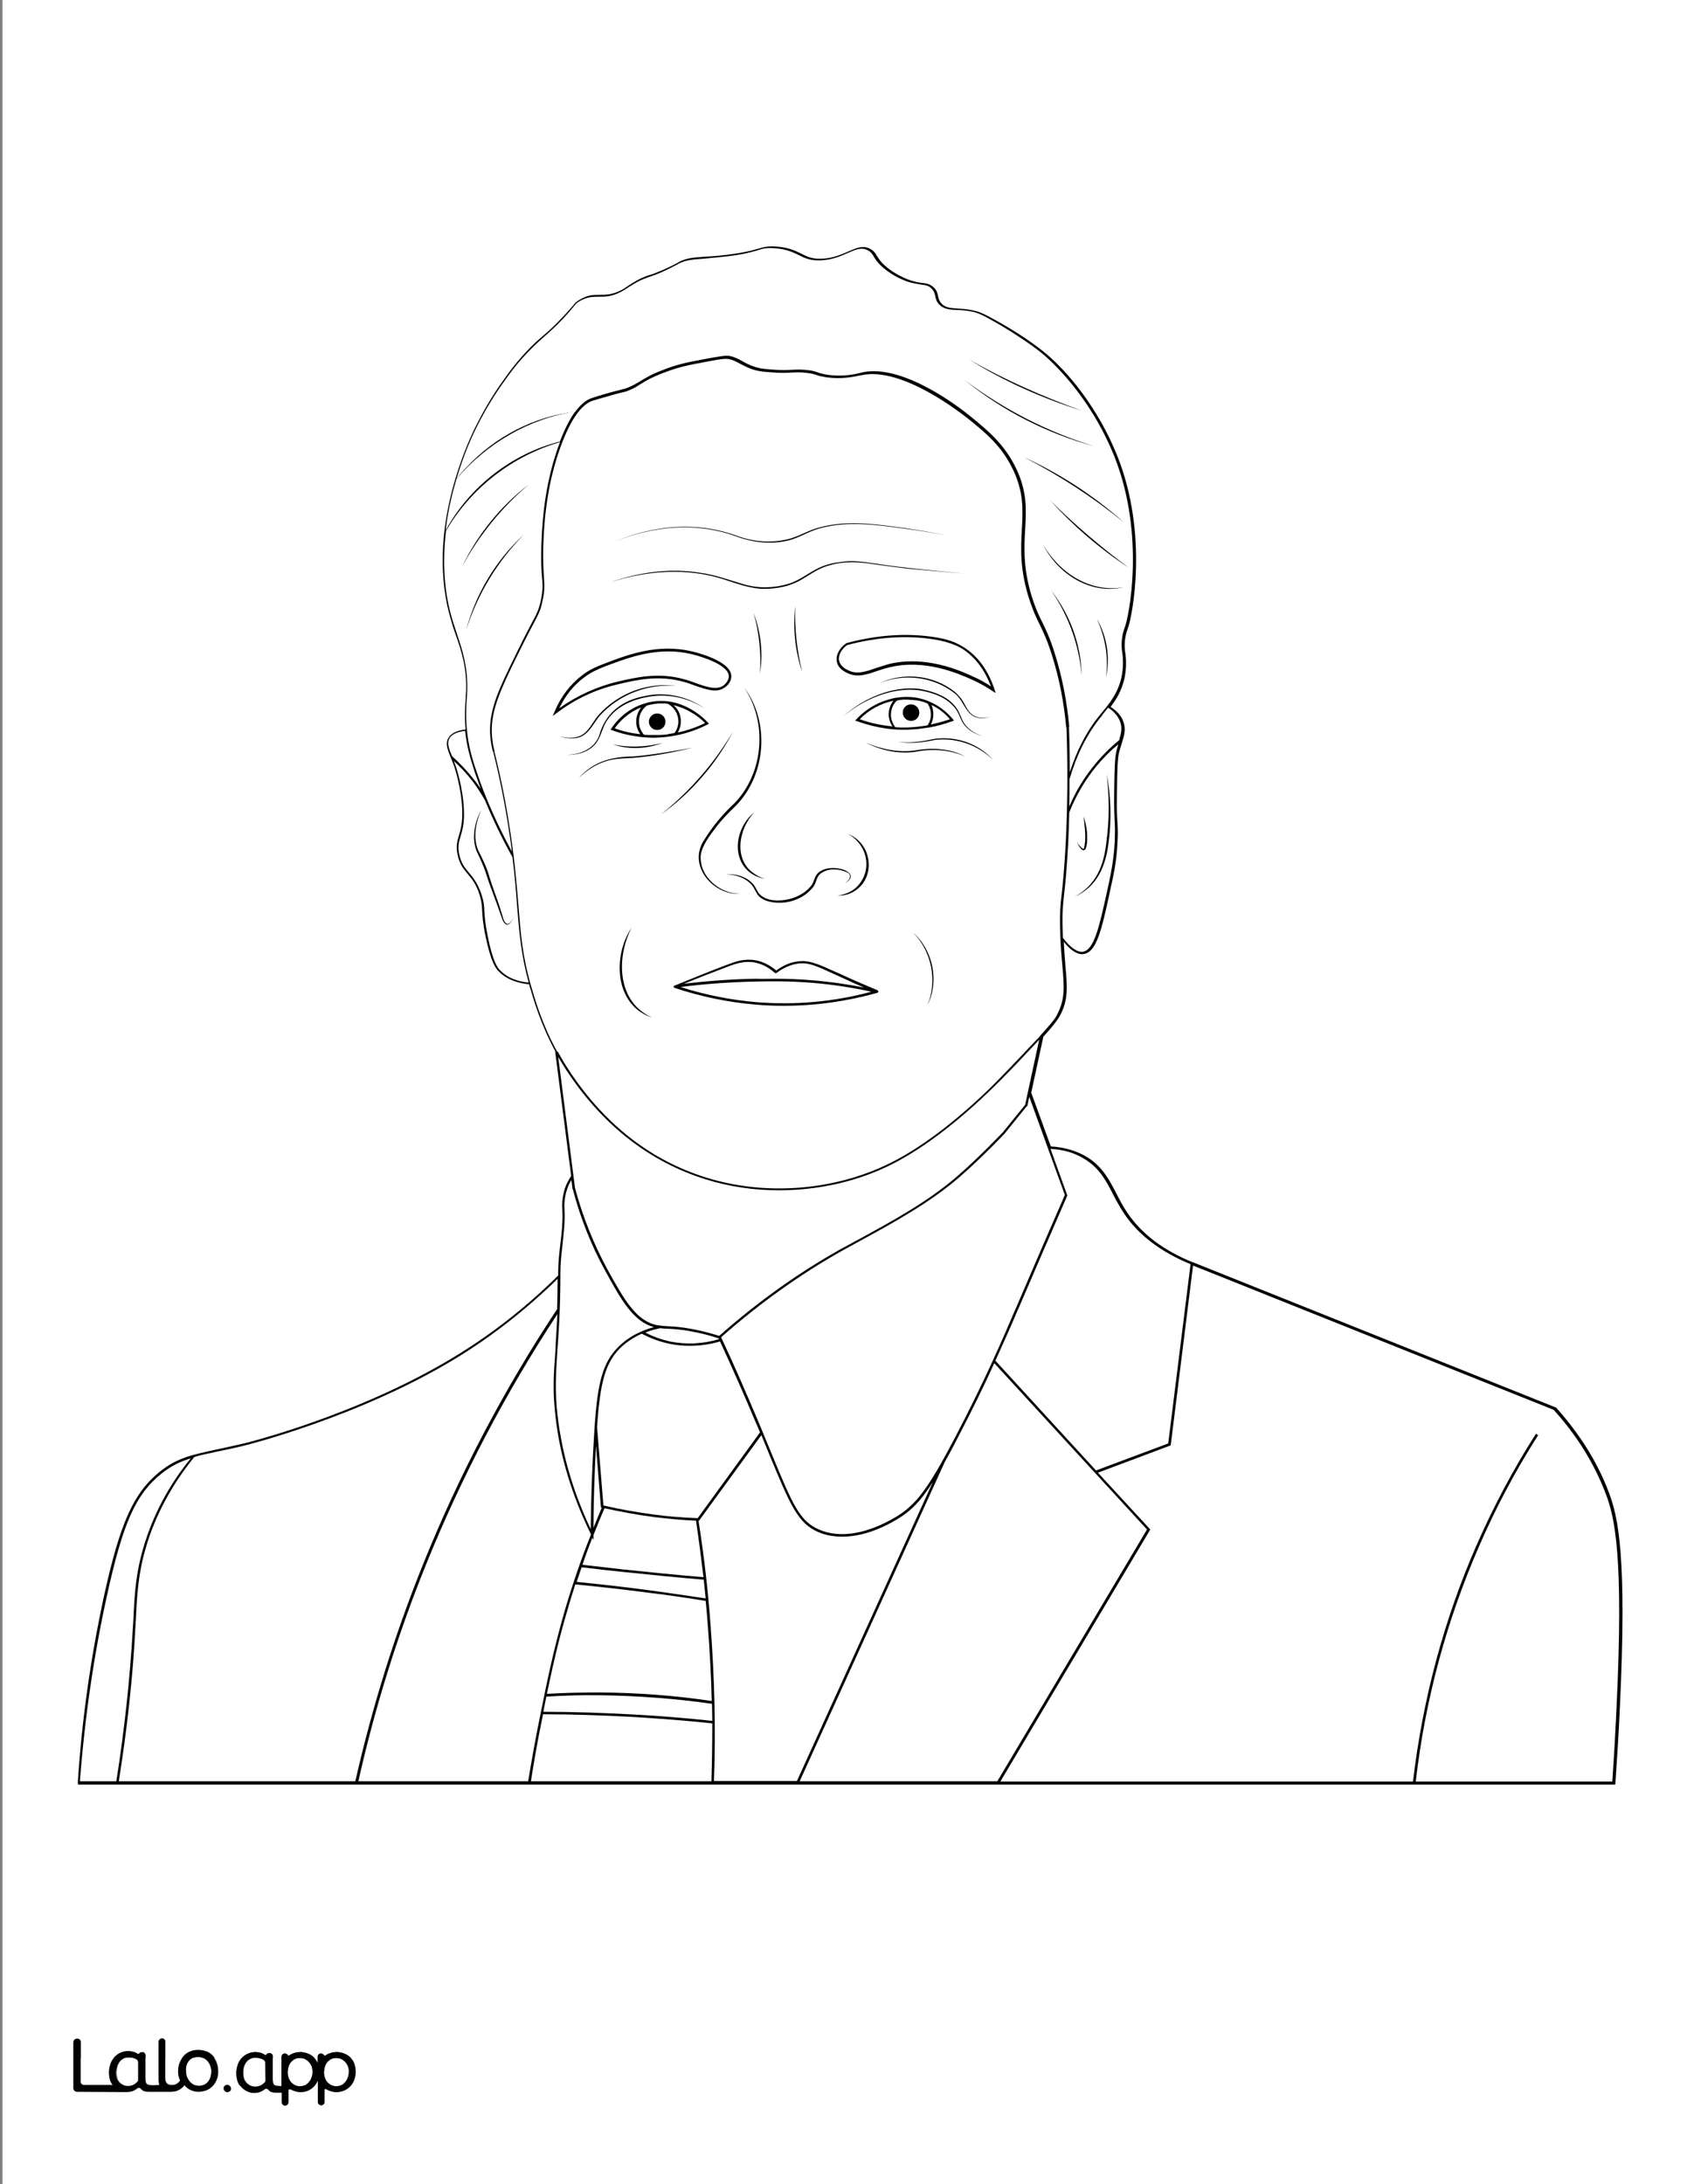
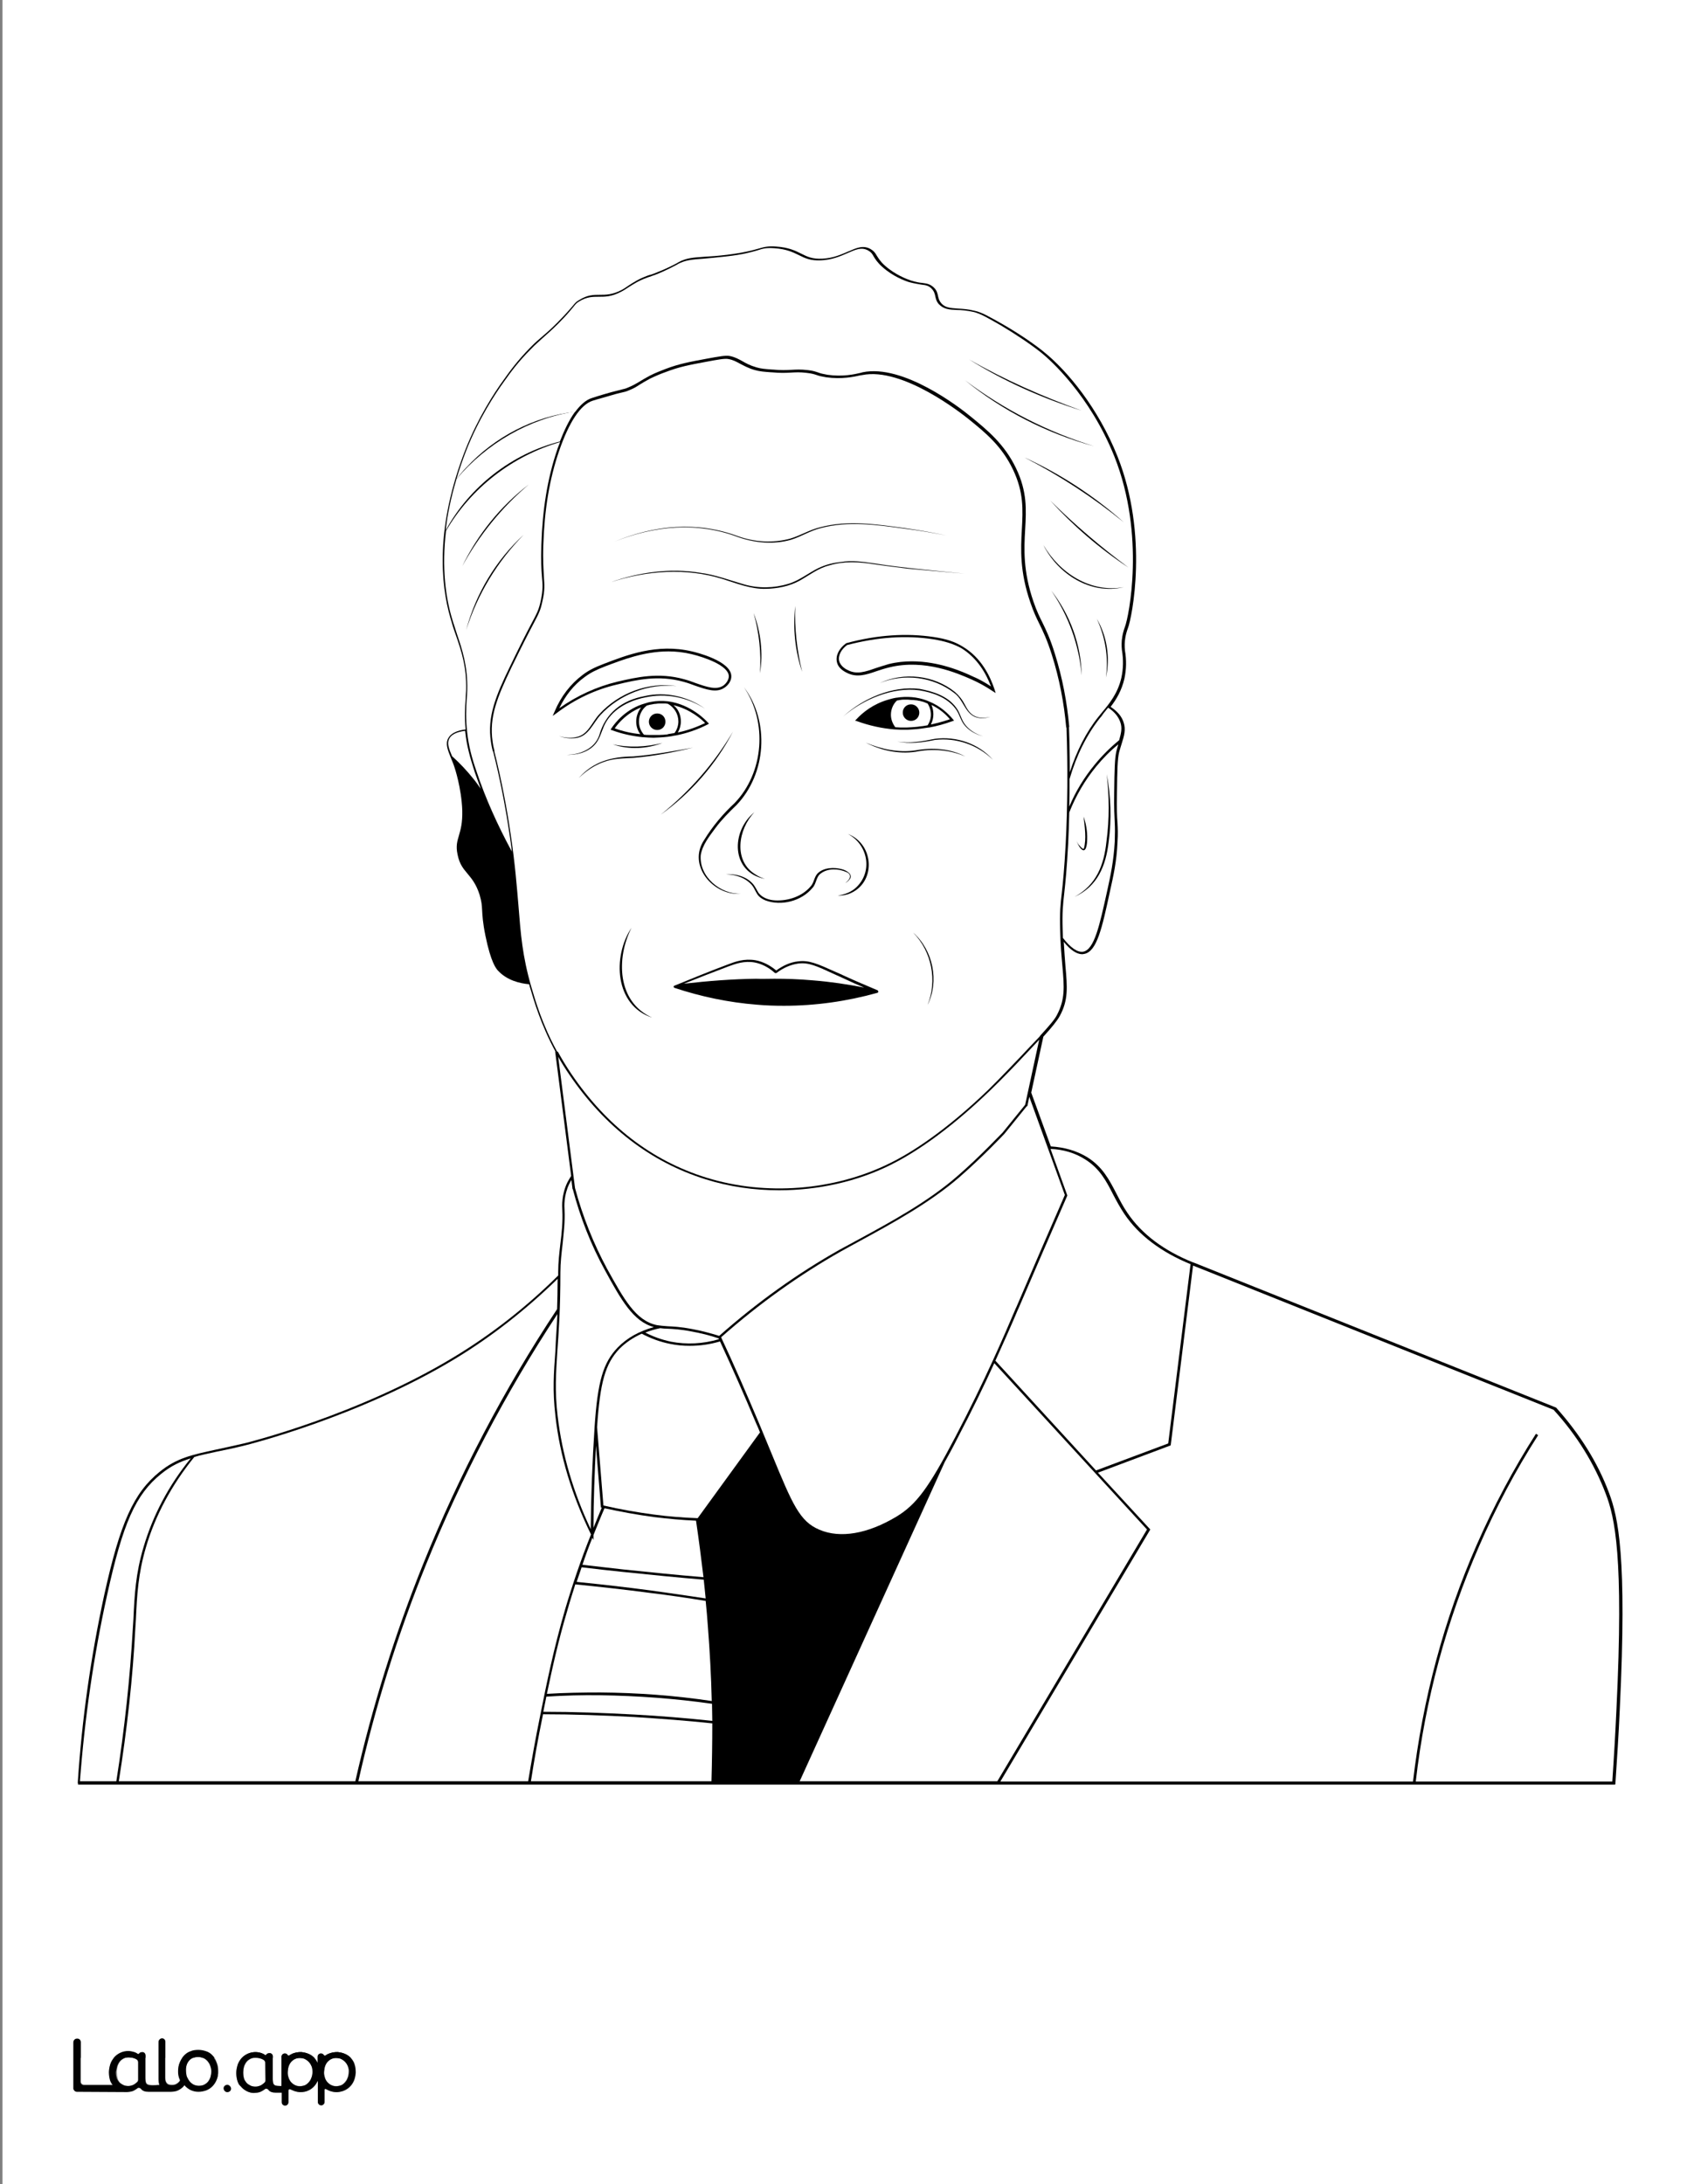
<svg xmlns="http://www.w3.org/2000/svg" version="1.1" id="Layer_1" data-layer="Layer_1" x="0px" y="0px" viewBox="0 0 612 792" style="enable-background:new 0 0 612 792;" xml:space="preserve">
  <rect x="0" y="0" width="612" height="792" fill="#808080" stroke="none" />
  <style type="text/css">
	.st0{fill:#FFFFFF;}
	.st1{fill:#010101;}
	.st2{fill:none;}
</style>
  <g id="Black">
    <rect x="18.2" y="46.5" width="578.4" height="699.7" />
  </g>
  <g id="Color">
    <path class="st0" d="M258.1,645.9c0.2-7,0.3-14,0.3-21c-9.4-1-18.9-1.7-28.3-2.3c-11-0.6-22.1-1-33.1-1c-0.1,0.3-0.1,0.7-0.2,1   c-1.6,7.7-3,15.6-4.2,23.3H258.1z" />
    <path class="st0" d="M424.7,524.1l-26.4,9.9l19,20.6L362.9,646h149.7c3.5-29.8,11.2-58.7,23.1-85.8c6.1-13.9,13.3-27.5,21.5-40.3   l0.8,0.5c-8.2,12.8-15.4,26.4-21.4,40.2c-11.8,27-19.6,55.7-23,85.4h71.3c0.6-8.7,1.1-17.4,1.5-26.1c2.7-55.7-0.6-69.7-3.9-78.3   c-4.1-10.8-10.4-21.1-18.9-30.4l-130.8-52.3L424.7,524.1z" />
    <path class="st0" d="M218.3,546.7l-0.3-0.1l-1.8-22.4c-0.5,9.9-0.9,19.9-0.9,29.8C216.3,551.5,217.3,549.1,218.3,546.7z" />
    <path class="st0" d="M338.5,231.8c-9.7-1.5-20.2-0.8-31.2,2.1c-2.2,1.6-3.3,3.9-2.9,5.7c0.5,2.1,2.7,3.2,3.4,3.5   c3.1,1.5,6.1,0.5,9.8-0.8c1.5-0.5,3.1-1,4.8-1.5c2.8-0.7,5.7-1,8.4-1c9.8,0,18.3,3.7,21.9,5.4c2.4,1,4.7,2.3,6.8,3.7   c-1.7-4.5-4.8-10.2-10.8-13.9C345.9,233.5,342.9,232.5,338.5,231.8z" />
    <path class="st0" d="M248.2,246.3c1.5,0.4,2.9,0.9,4.2,1.4c4,1.4,7.5,2.6,10,0.9c1-0.7,2-2.1,2-3.4c-0.1-3.9-8.9-6.9-13.5-8   c-2.9-0.7-5.7-1-8.4-1c-8.9,0-16.8,3.1-22.9,5.4c-3.4,1.3-5.5,2.4-7.5,3.9c-3.9,2.8-7,6.7-9.2,11.3c6.5-4.6,13.6-7.8,21-9.6   C230.8,245.6,238.9,243.7,248.2,246.3z" />
    <path class="st0" d="M220.2,460c6.1,11,10.4,18.9,18.1,20.5c1.2,0.2,2.4,0.3,3.8,0.4c2.1,0.1,4.7,0.2,8.9,1   c3.3,0.6,6.7,1.5,9.9,2.5c13.8-12.2,28.5-22.7,43.6-31.2c2.2-1.2,4.6-2.5,7.2-3.9c11.2-6.1,25.1-13.6,35.8-23   c8.4-7.3,16.1-15.6,16.2-15.6l8.2-10.1L377,377c-1.8,1.9-3.9,4.2-6.4,6.8c-0.7,0.8-7.2,7.6-11.5,11.7c-15.9,15.3-28.2,23-35.8,26.8   c-12.4,6.2-26.6,9.3-40.7,9.3c-9.1,0-18.1-1.3-26.7-4c-19.8-6.2-36.5-19-49.4-38c-1.5-2.2-2.8-4.3-4-6.4l6.1,47.6   C211.4,441.2,215.3,450.9,220.2,460z" />
    <path class="st0" d="M202.4,381.4c1.4,2.6,3,5.2,4.8,7.9c12.8,18.9,29.3,31.6,49,37.7c21.5,6.7,46.5,4.8,66.8-5.3   c7.5-3.7,19.8-11.4,35.6-26.6c4.3-4.2,10.7-11,11.4-11.7c2.9-3.1,5.3-5.6,7.3-7.7v-0.1l0,0c3.3-3.6,5.3-5.9,6.1-7.5   c3-5.7,2.7-10,2-17.9c-0.3-3.4-0.7-7.6-0.8-12.9c-0.2-6.5,0.1-9.3,0.6-13.6c0.4-3.6,0.9-8.5,1.4-17.6c0.7-13.7,0.8-28,0.3-42.3   h-0.1c-0.8-8.9-2.5-17.8-5.2-26.3c-1.8-5.7-3.2-8.5-4.5-11.2c-1.1-2.2-2.1-4.3-3.3-7.8c-3.9-11.3-3.5-19.4-3.1-26.5   c0.4-7.2,0.7-13.5-3.2-21.7c-4.1-8.6-10-13.4-16.2-18.4c-2.4-1.9-23.8-18.9-38.5-15.9c-0.2,0-0.4,0.1-0.7,0.1   c-2.2,0.5-6.7,1.5-12.4,0.7c-1.7-0.3-2.6-0.5-3.4-0.8c-0.9-0.3-1.8-0.6-3.7-0.8c-2.4-0.3-3.9-0.2-5.7-0.1c-1.8,0.1-3.8,0.2-6.9-0.1   h-0.2c-2.7-0.2-4.1-0.3-5.9-0.8c-2.5-0.7-4-1.6-5.4-2.3c-1.3-0.7-2.5-1.4-4.2-1.7c-1.3-0.3-3.9,0.2-8.2,1   c-5.9,1.1-9.7,1.8-14.6,3.7c-1.7,0.6-3.4,1.3-5.7,2.4c-1.7,0.9-2.8,1.6-3.8,2.2c-1.2,0.8-2.2,1.4-4,2.1c-0.9,0.4-1.4,0.5-2.3,0.7   c-0.7,0.2-1.9,0.4-3.8,1c-4,1.1-6.9,2-6.9,2c-4.4,1.4-8.6,7.8-12.2,18.3c-3.5,10.2-5.3,21.3-5.7,34c-0.2,5.7,0.1,9,0.2,11.4   c0.2,3.1,0.4,5-0.5,8.9c-0.7,3.5-1.4,4.7-3.6,8.9c-1.6,3-3.9,7.5-7.7,15.3c-5.1,10.7-8.1,17.9-6.8,26.8c0.2,1.5,0.5,2.7,0.7,3.4   h-0.1c2.5,10,4.5,20.2,6,30.5c1.6,10.8,2.2,18.8,2.8,25.8c0.8,10.1,1.4,18,4.6,29.1c1.5,5.1,4,13.8,9.4,23.6h0.1L202.4,381.4z    M205.2,273.7c5,0.1,10.5-2.1,12.2-7.1c2.3-8.2,8.4-12.7,16.5-14.2c7.5-1.7,15.6,0.1,21.9,4.6c-6.4-4.2-14.3-5.8-21.8-4.1   c-6.1,1.2-12.3,4.5-14.9,10.4c-1,2.3-1.6,4.9-3.4,6.8C213.1,272.9,209,273.9,205.2,273.7z M202.8,266.9c2,0.6,4.1,0.8,6.1,0.4   c4.4-0.7,5.8-5.4,8.5-8.3c7-7.7,17.8-11.8,28.1-10.2c-10.2-1.1-20.8,3-27.7,10.5c-2.7,3-4.3,7.7-8.8,8.3   C206.8,267.9,204.7,267.6,202.8,266.9z M239.3,267.4c-0.7,0-1.5,0.1-2.2,0.1c-1.3,0-2.6-0.1-3.8-0.2h-0.2l0,0   c-3.8-0.4-7.5-1.2-11-2.5l-0.6-0.2l0.3-0.5c1.4-2.1,5.4-7.2,12.4-9.1l0,0c0.3-0.1,0.7-0.2,1-0.3s0.7-0.1,1-0.2   c2-0.4,4.1-0.4,6.1-0.2c8.4,1.1,13.9,7,14.5,7.7l0.4,0.4l-0.5,0.3c-3.7,1.9-7.6,3.2-11.6,4l0,0h-0.2l0,0   C243.2,267.1,241.2,267.3,239.3,267.4z M240.3,269.4c-5.7,2.2-12.2,2.5-18,0.5C228.2,271.2,234.4,270.9,240.3,269.4z M219,276.3   c-3.4,1.2-6.5,3.3-9.1,5.9c5.3-6.1,12-7.8,19.8-7.9c7.3-0.6,14.5-1.9,21.7-3.2c-7.1,1.7-14.3,3.1-21.6,3.7   C226.1,275,222.4,275,219,276.3z M229.1,336.4c-5.6,11-5.3,26.9,7.5,32.6C223,364.6,222.1,346.9,229.1,336.4z M265.9,265.3   c-6.2,11.9-15.3,22.3-26.2,30.1C250.2,287,259.1,276.8,265.9,265.3z M269.9,249.2c9.4,12.5,8.1,31.4-2.7,42.7   c-2.8,2.7-5.4,5.3-7.7,8.4c-2.2,3-4.7,6.1-5.3,9.8c-0.6,7.8,7.1,14.2,14.6,14c-10,0.8-19.6-10.3-13.3-19.6c3-4.9,6.8-9.4,11-13.3   C277.1,280.2,278.5,261.9,269.9,249.2z M291,243.6c-2.6-7.6-3.4-15.9-2.5-23.9C288.2,227.8,289.1,235.8,291,243.6z M294,321.5   c1.3-1.3,1.3-3.4,2.6-4.8c2.3-2.2,6-2.3,8.9-1.5c1.6,0.4,4.3,2,2.6,3.8c-0.4,0.5-0.9,0.9-1.4,1.2c0.8-0.7,2-1.8,1.6-2.9   c-0.2-0.5-0.7-0.9-1.3-1.1c-2.9-1.3-6.7-1.4-9.2,0.5c-1.8,1.2-1.6,3.8-3.1,5.3c-4,4.8-11.3,6.6-17,4.5c-1.2-0.5-2.3-1.2-3-2.3   c-0.7-1.1-1.1-2.2-1.8-3.1c-2.3-2.8-6-4-9.6-4.1c3.6-0.2,7.6,0.8,10,3.7c0.8,1,1.3,2.2,1.9,3.1c1.4,1.8,3.8,2.6,6.1,2.7   C285.9,326.7,290.9,325.1,294,321.5z M333.6,249.8c4.9,0.9,10.2,2.6,13.2,6.7c1.6,2,1.9,4.7,3.6,6.6c1.6,1.9,3.9,3.2,6.3,3.9   c-2.4-0.6-4.8-1.8-6.5-3.7c-1.8-1.9-2.1-4.6-3.7-6.5c-3.1-4-8.2-5.7-13-6.5c-9.6-1.3-20.4,3.3-27.6,9.5   C313.1,253.2,323.8,248.6,333.6,249.8z M319.1,247.7c8.8-4.1,19.7-2.9,27.3,3.2c1.5,1.3,2.7,2.8,3.6,4.6c0.9,1.7,1.9,3.4,3.7,4.2   c1.7,0.8,3.7,0.7,5.6,0.2c-1.8,0.6-3.8,0.8-5.7,0c-3.6-1.6-4.2-6.3-7.4-8.6C338.5,245.3,327.9,244.1,319.1,247.7z M307.6,302.4   c9.8,3.8,10.3,18.1,0.2,21.8c-1.3,0.4-2.6,0.6-3.9,0.5c2.6-0.3,5.1-1.3,6.9-3.1C316.7,315.8,314.8,306.2,307.6,302.4z M310.9,261.5   l-0.7-0.2l0.5-0.5c2.2-2.4,6-5.5,11.5-7.1c0.7-0.2,1.7-0.5,2.9-0.7l0,0h0.1c3.8-0.6,7.5-0.3,11,1c0.2,0.1,0.5,0.2,0.7,0.3   c4.3,1.7,7.1,4.5,8.8,6.5l0.4,0.5l-0.6,0.2c-2.8,1-5.6,1.8-8.4,2.3l0,0h-0.2c-1.9,0.3-3.9,0.6-6,0.7c-0.9,0.1-1.8,0.1-2.7,0.1   c-1.2,0-2.4,0-3.5-0.1h-0.2l0,0C319.8,264.1,315.3,263.1,310.9,261.5z M273.7,294.5c-5.9,6.1-7.8,17.7,0.4,22.6   c1,0.7,2.2,1.2,3.4,1.6C265.1,316.3,265.1,301.4,273.7,294.5z M273.4,222.3c2.6,6.9,3.5,14.5,2.3,21.8   C276.2,236.8,275.4,229.4,273.4,222.3z M318.6,359.7c0,0.2-0.2,0.2-0.3,0.3l0,0c-11.1,3.1-22.5,4.7-33.9,4.7   c-3.3,0-6.6-0.1-9.9-0.4c-10.1-0.8-20.2-2.9-29.8-6.1l0,0l0,0l0,0c-0.1,0-0.3-0.2-0.3-0.3c-0.1-0.2,0.1-0.5,0.3-0.5   c6.4-2.6,12.7-5.2,19.4-7.7c2.6-1,5.9-2.2,10-1.5c2.7,0.5,5.2,1.8,7.5,3.7c2.5-1.8,5.1-3,7.9-3.3c4-0.5,6.9,0.8,13.8,3.9   c1,0.4,2,0.9,3.1,1.4c3.9,1.8,8,3.5,12,5.2C318.5,359.2,318.7,359.5,318.6,359.7z M336.5,364.4c3.6-8.8,1.5-19.4-5.2-26.2   C338.5,344.6,340.8,355.8,336.5,364.4z M332.1,272.6c-6.2,0.9-12.5-0.5-18-3.3c5.7,2.4,11.9,3.7,18,2.8c6.1-1.1,12.6-0.7,18.1,2.2   C344.4,271.8,338.1,271.4,332.1,272.6z M339.2,268.3c-4.5,0.9-9.2,1.6-13.7,0.6c4.6,0.8,9.1-0.1,13.7-1c7.7-1,15.8,1.7,21,7.6   C354.6,270,346.8,267.4,339.2,268.3z M360.8,250l0.4,1.3l-1.1-0.7c-2.5-1.7-5.1-3.1-7.8-4.3c-4.6-2-16.8-7.5-29.7-4.3   c-1.7,0.4-3.2,0.9-4.7,1.4c-3.7,1.3-7,2.3-10.4,0.7c-2.2-1-3.6-2.4-3.9-4.1c-0.5-2.3,0.8-4.9,3.3-6.7l0.2-0.1   c11.1-3,21.8-3.7,31.7-2.2c4.6,0.7,7.6,1.7,10.5,3.5C356,238.5,359.2,245.2,360.8,250z M267.9,194.5c6,2.1,12.6,2.5,18.8,0.8   c3.7-1.1,7-3.2,10.8-4.1c10.1-2.7,20.5-1.1,30.7,0.3c5.1,0.7,10.1,1.6,15.2,2.7c-5-1-10.1-1.9-15.2-2.5   c-10.1-1.4-20.5-2.9-30.5-0.2c-3.7,0.9-7.1,3.1-10.7,4.2c-6.2,1.8-13,1.2-19.1-0.9c-14.9-5.7-30.4-4.2-45,1.6   C237.5,190.4,252.9,188.9,267.9,194.5z M254,207.7c5.5,0.7,10.7,2.7,15.9,4.2c5.2,1.5,10.9,1.4,16.1-0.2c4-1.2,7.2-3.9,10.9-5.7   c2.5-1.2,5.2-1.9,8-2.2c4.1-0.7,8.3-0.1,12.3,0.5c10.9,1.7,21.8,2.6,32.7,3.7c-3.2-0.3-17.7-1.5-20.5-1.8   c-2.5-0.3-9.6-1.2-12.3-1.6c-5.4-0.9-10.9-1.2-16.2,0.4c-4.1,1-7.3,3.6-10.9,5.6c-3.7,2-7.9,2.8-12,2.9c-5.6,0.2-10.8-2-16-3.6   c-13.2-4.1-27.4-3-40.4,1.2C231.8,207.5,243.1,205.9,254,207.7z M200.5,259.6l0.7-1.6c2.3-5.5,5.8-10,10.2-13.3   c2.1-1.6,4.3-2.7,7.7-4c8.1-3.1,19.2-7.5,31.9-4.5c1.4,0.3,14.1,3.4,14.3,8.9c0.1,1.8-1.2,3.4-2.4,4.2c-2.9,2.1-6.7,0.7-10.8-0.7   c-1.3-0.5-2.7-1-4.2-1.4c-9-2.5-17-0.7-24,1c-7.8,1.8-15.3,5.3-22,10.4L200.5,259.6z" />
    <path class="st0" d="M125.4,747.9c-0.4-0.5-0.8-0.9-1.4-1.2c-0.2-0.1-0.4-0.2-0.6-0.3c-0.4-0.1-0.7-0.2-1.1-0.2   c-0.8,0-1.5,0.1-2.1,0.3c-0.5,0.2-0.9,0.5-1.3,0.9c-0.8,0.9-1.3,2.1-1.4,3.6c0,0.7,0,1.4,0.2,2s0.5,1.2,0.8,1.7   c0.4,0.5,0.8,0.9,1.4,1.2c0.5,0.3,1.2,0.5,1.8,0.5c0.6,0.1,1.3-0.1,1.9-0.3s1-0.5,1.4-1s0.8-1,1-1.6c0.3-0.7,0.4-1.4,0.4-2.1   c0.1-0.7,0-1.3-0.2-2C126.1,749,125.8,748.4,125.4,747.9z" />
    <path class="st0" d="M43.4,755c0.4,0.5,0.9,0.7,1.4,1c0.6,0.3,1.3,0.4,1.9,0.4c0.7,0,1.3-0.2,2-0.5c0.5-0.3,0.9-0.6,1.3-1   c0.2-0.2,0.3-0.5,0.3-0.8l0,0v-6.3c0-0.4-0.2-0.8-0.5-1c-0.4-0.2-0.7-0.4-1.1-0.5c-0.6-0.2-1.3-0.3-1.9-0.3c-0.6,0-1.3,0.1-1.8,0.4   c-0.6,0.3-1,0.6-1.4,1.1s-0.7,1.1-0.9,1.7c-0.2,0.7-0.3,1.4-0.3,2.2c0,0.7,0.1,1.5,0.3,2.2C42.8,754.1,43,754.5,43.4,755z" />
    <path class="st0" d="M68.7,754.8c0.4,0.5,0.9,0.9,1.5,1.2s1.2,0.4,1.9,0.4c0.7,0,1.3-0.1,1.9-0.4c0.6-0.2,1-0.6,1.4-1.1   s0.7-1.1,0.9-1.7c0.2-0.7,0.3-1.4,0.3-2.1c0-0.7-0.1-1.4-0.4-2c-0.2-0.6-0.5-1.2-1-1.7c-0.4-0.5-0.9-0.9-1.5-1.1   c-0.6-0.3-1.2-0.4-1.8-0.4c-1.5,0-2.6,0.5-3.4,1.4c-0.8,1-1.2,2.2-1.2,3.8c0,0.7,0.1,1.4,0.3,2.1C68,753.7,68.3,754.3,68.7,754.8z" />
    <path class="st0" d="M42.2,645.9c3-19,5-37.7,6-55.7l0.2-3.1c0.4-8.8,0.8-16.5,3.7-26.2c3.4-11.5,9.1-22.3,17.1-32.1   c-3.9,1.2-7.1,2.7-10.7,5.6c-9.3,7.5-13.9,17.8-19.7,44.2c-4.8,21.8-8.1,44.5-9.8,67.3H42.2z" />
    <path class="st0" d="M216.6,517.5l2.3,28.4c6.1,1.4,12.3,2.5,18.4,3.3c5.2,0.7,10.5,1.1,15.8,1.3l22.6-31.1   c-0.4-1.1-0.9-2.2-1.4-3.3c-4.2-10-8.6-20-13.1-29.7c-3.6,1.1-7.3,1.6-11,1.6c-2.4,0-4.7-0.2-7.1-0.7c-3.6-0.7-7.1-2-10.3-3.7   c-3.1,1.4-5.8,3.2-8.1,5.5C219.6,494.5,217.7,501.1,216.6,517.5z" />
    <path class="st0" d="M342.7,530.2l-52.6,115.7h71.7l54.3-91.3l-55.4-60.3c-3.6,7.9-8,17-13.3,27.1   C345.7,524.8,344.1,527.7,342.7,530.2z" />
    <path class="st0" d="M0.9,792h612V0H0.9V792z M82.2,758.6c-0.5-0.1-1-0.5-1.1-1.1c-0.2-0.9,0.6-1.7,1.5-1.5c0.5,0.1,1,0.5,1.1,1.1   C83.9,758,83.1,758.7,82.2,758.6z M107.1,761.5L107.1,761.5L107.1,761.5z M120.3,761.5L120.3,761.5L120.3,761.5z M128.4,754.6   c-0.7,1.7-2.1,3-3.9,3.6c-0.9,0.3-1.8,0.4-2.8,0.4c-0.9,0-1.8-0.3-2.6-0.7l-0.8-0.4c-0.2-0.1-0.5,0.1-0.5,0.3v4.4   c0,0.7-0.6,1.2-1.2,1.2l0,0c-0.7,0-1.2-0.6-1.2-1.2v-7.6c0-0.1-0.1-0.1-0.1,0c-0.4,0.8-1.6,2.8-3.8,3.6c-1.2,0.4-2.3,0.4-2.8,0.4   c-0.9,0-1.8-0.3-2.6-0.7l-0.7-0.3c-0.3-0.1-0.7,0.1-0.7,0.4v4.3c0,0.7-0.6,1.2-1.2,1.2l0,0c-0.7,0-1.2-0.6-1.2-1.2v-3.5h-2.1   c-1.3,0-2.3-0.3-2.8-1.1c-0.2-0.3-0.8-0.5-1.2-0.2c-0.2,0.1-0.3,0.2-0.4,0.3s-0.3,0.2-0.5,0.3c-0.4,0.2-0.9,0.4-1.4,0.6   c-0.5,0.1-1,0.2-1.5,0.2c-0.3,0-0.5,0-0.6,0c-2.4-0.2-4-2-4.4-2.4c-0.1-0.1-0.1-0.2-0.2-0.2l0,0c-0.1-0.1-0.2-0.2-0.3-0.3   c0-0.1-0.1-0.1-0.1-0.2c0,0,0-0.1-0.1-0.1c-0.2-0.3-0.3-0.6-0.4-0.9c-0.3-0.9-0.5-2-0.5-3.1c0-1,0.2-2,0.5-3   c0.3-0.9,0.8-1.7,1.4-2.4c1.3-1.4,3.1-2.2,5-2.2c0.8,0,1.6,0.2,2.3,0.4c0.4,0.2,0.8,0.3,1.1,0.6c0.2,0.1,0.5,0.1,0.6-0.1l0,0   c0.3-0.6,1.3-0.5,1.4-0.5l0,0c0.5,0.1,0.9,0.6,0.9,1.1v7.9c0,0.7,0,1.8,0.4,2.3c0.1,0.1,0.1,0.1,0.2,0.2c0.4,0.4,1.6,0.4,2.6,0.4   v-10.6c0-0.7,0.5-1.2,1.2-1.2l0,0c0.4,0,0.8,0.2,1,0.6c0.1,0.2,0.4,0.3,0.6,0.1c0.5-0.3,1-0.6,1.6-0.8c0.4-0.1,0.7-0.2,1.1-0.3   c0,0,0,0,0.1,0c0.5-0.1,1.1-0.1,1.6-0.1c0.9,0.1,1.8,0.3,2.7,0.7c0.8,0.4,1.5,0.9,2.1,1.5c0.4,0.5,0.8,1.1,1.1,1.7v-2.2   c0-0.7,0.5-1.2,1.2-1.2l0,0c0.4,0,0.8,0.2,1,0.6c0.2,0.2,0.5,0.3,0.7,0.1c0.5-0.3,1-0.6,1.6-0.8c0.4-0.1,0.7-0.2,1.1-0.3   c0,0,0,0,0.1,0c0.5-0.1,1.1-0.1,1.6-0.1c0.9,0.1,1.8,0.3,2.7,0.7c0.8,0.4,1.5,0.9,2.1,1.5c0.6,0.7,1.1,1.5,1.3,2.3   c0.3,0.9,0.4,1.9,0.4,3C129,752.7,128.8,753.7,128.4,754.6z M37.8,578.4c5.8-26.3,10.7-37.1,20.1-44.7c6.2-5,11.4-6.1,20.6-8.1   c3-0.6,6.3-1.4,10.4-2.3c0.4-0.1,41-10.1,75.9-31.3c13.4-8.1,26.1-18,37.7-29.5c0-0.4,0-0.9,0-1.3c0-3.4,0.4-6.9,0.8-10.3   c0.5-3.9,0.9-8,0.7-12v-0.1c-0.1-1.5-0.3-5.6,1.8-10c0.4-0.8,0.9-1.6,1.4-2.4l-5.8-45.1h0.1c-5.3-9.8-7.8-18.4-9.3-23.5   c-0.1-0.3-0.2-0.6-0.2-0.9c-3.4-0.3-8.1-1.4-11.4-5c-0.6-0.7-2.5-2.8-4.5-12.6c-1-4.9-1.1-7.5-1.2-9.3c-0.1-1.9-0.2-3.1-0.9-5.5   c-1.3-4.1-3-6-4.4-7.7c-1.5-1.8-2.9-3.4-3.6-6.9c-0.7-3.2-0.1-4.9,0.5-7s1.3-4.4,1.2-9c-0.3-8.3-2.8-15.6-2.8-15.6   c-0.4-1.3-0.9-2.4-1.3-3.4c-1.2-3-2.1-5.2-1-7.2c0.9-1.7,3-2.8,6.3-3.2c-0.4-4.5-0.2-7.9,0-10.9c0.1-1.2,0.1-2.3,0.2-3.4   c0.2-8.4-1.7-14.1-3.8-20.1c-0.7-1.9-1.3-3.9-1.9-6c-3.6-12.4-5.5-33.1,5.5-61.2c4.5-11.4,10.5-20.6,13.7-25   c2.4-3.4,5.2-7.2,9.6-11.7c1.9-2,3.4-3.2,5-4.6c2-1.7,4-3.5,7.1-6.8c1.9-2,2.8-3.1,3.5-3.9c0.9-1.1,1.2-1.5,2.3-2.1   c3-1.9,5.2-1.9,7.5-1.9c2.2,0,4.5,0,7.8-1.7c1-0.5,1.8-1.1,2.7-1.7c1.7-1.1,3.5-2.3,6.7-3.5c0.5-0.2,0.9-0.3,1.3-0.4   c0.5-0.2,1-0.3,1.9-0.7c3.9-1.5,6.7-3,7.8-3.6l0.3-0.2c2.9-1.6,5.4-1.7,9.5-2c2.1-0.1,4.7-0.3,8.1-0.7c6.3-0.8,9.2-1.6,11.3-2.2   c2.1-0.6,3.4-1,6.5-0.8c4.6,0.3,7,1.5,9.2,2.6s4,2,7.7,1.8c3.9-0.2,6.7-1.5,9.3-2.6c3-1.3,5.4-2.4,8.1-0.9c1.2,0.7,1.7,1.4,2.2,2.3   c0.6,0.9,1.2,2.1,3,3.7c3.8,3.4,8.2,5,9.4,5.4c1.8,0.6,3.2,0.8,4.2,0.9c1.6,0.2,2.8,0.4,4.1,1.6c1.2,1.1,1.4,2.2,1.6,3.2   c0.2,0.9,0.4,1.7,1.2,2.6c1.4,1.6,3.3,1.7,6,1.9c1.8,0.1,3.7,0.2,6.1,0.8c2.7,0.6,5.2,2.1,10.2,4.9c6.6,3.8,12.1,7.7,15,10.1   c8.3,6.7,19.6,20.2,26.6,37.8c11.4,28.7,5.2,58.6,3.8,62.2c-0.9,2.4-1.2,4.6-1.2,5.9c0,0.8,0,1.5,0.1,2.3l0,0   c0.6,3.5,0.5,6.9-0.2,10.2c-1,4.3-2.9,7.5-5,10.2c2.4,1.6,4,3.4,4.7,5.6c0.9,2.7,0.2,4.9-0.7,7.8c-0.3,1-0.6,1.9-0.9,3   c-0.6,2.4-0.7,6.6-0.8,14.8c-0.1,5.7,0,8.6,0.2,10.9c0.1,2.1,0.2,3.8,0,6.9c-0.3,7.2-1.5,12.3-2.8,18.2c-2.8,13-4.7,21.6-9.3,22.4   c-0.2,0-0.4,0.1-0.7,0.1c-2,0-4.3-1.5-6.7-4.5c0.2,3.4,0.4,6.3,0.6,8.7c0.7,7.8,1.1,12.5-2.1,18.3c-0.9,1.6-2.7,3.9-5.9,7.4l0,0   l-4.4,20.3l7.1,19.5c5,0.3,9.4,1.6,13.2,3.9c5.6,3.5,8,8.2,10.6,13.2c1.2,2.3,2.4,4.7,4,7c5.2,7.7,13.2,13.7,23.9,18h0.1   l131.5,52.6l0.1,0.1c8.5,9.5,15,19.8,19.1,30.8c3.3,8.8,6.6,22.8,3.9,78.7c-0.4,9-1,18-1.6,27h-0.1v0.1H28.3v-0.5h-0.1   C29.7,623.3,33,600.5,37.8,578.4z M26.7,740.4c0-0.7,0.6-1.2,1.2-1.2h0.2c0.7,0,1.2,0.6,1.2,1.2v14.3c0,0.7,0.6,1.2,1.2,1.2H41   c-0.4-0.4-0.7-0.9-0.9-1.5c-0.3-0.9-0.5-2-0.5-3.1c0-1,0.2-2,0.5-3c0.3-0.9,0.8-1.7,1.4-2.4c1.3-1.4,3.1-2.2,5-2.2   c0.8,0,1.6,0.2,2.3,0.4c0.4,0.2,0.8,0.3,1.1,0.6c0.2,0.1,0.5,0.1,0.6-0.1l0,0c0.3-0.6,1.3-0.5,1.4-0.5c0.5,0.1,0.9,0.6,0.9,1.1v7.9   c0,0.7,0,1.8,0.4,2.3c0.1,0.1,0.1,0.1,0.2,0.2c0.7,0.6,3.3,0.4,4.2,0.3c0.1,0,0.2,0,0.4,0c0-0.1,0-0.1-0.1-0.1   c-0.2-0.6-0.3-1.3-0.3-2.2v-13.3c0-0.7,0.6-1.2,1.2-1.2l0,0c0.7,0,1.2,0.6,1.2,1.2v13c0,1,0.2,1.6,0.6,2c0.4,0.5,1,0.6,1.8,0.6   c0.3,0,0.7,0,1-0.1c0.9-0.3,1.8-1.1,2-1.6c0,0-0.2-0.5-0.3-0.8c-0.3-0.9-0.4-1.5-0.4-2.6c0-1.2,0.2-2.2,0.6-3.1   c0.4-0.9,0.9-1.7,1.5-2.4c0.7-0.7,1.4-1.2,2.3-1.5c0.9-0.4,1.9-0.5,2.9-0.5s1.9,0.2,2.8,0.5s1.7,0.8,2.3,1.5   c0.7,0.7,1.2,1.5,1.5,2.4c0.4,0.9,0.6,2,0.6,3.1s-0.2,2.2-0.5,3.1c-0.7,1.8-2,3.2-3.8,3.9c-0.9,0.4-1.9,0.5-2.8,0.5   c-1,0-1.9-0.2-2.8-0.6c-0.7-0.3-1.9-1.2-2.3-1.8c-0.6,1-2.2,2-3.2,2.2c-0.5,0.1-1.1,0.2-1.6,0.2H54c-1.3,0-2.3-0.3-2.8-1.1   c-0.2-0.3-0.8-0.5-1.2-0.2c-0.2,0.1-0.3,0.2-0.4,0.3c-0.1,0.1-0.3,0.2-0.5,0.3c-0.4,0.2-0.9,0.4-1.4,0.6c-0.5,0.1-1,0.2-1.5,0.2   L28,758.3c-0.7,0-1.2-0.6-1.2-1.2L26.7,740.4L26.7,740.4z" />
-     <path class="st0" d="M185.9,310.8c-3.9-7-7.2-13.9-10-20.7l0,0c-1.4-2.4-2.9-4.8-4.6-7c-2-2.6-4.3-5-6.7-7.2   c0.3,0.7,0.5,1.3,0.8,2.1c0,0.1,2.6,7.4,2.9,15.9c0.2,4.7-0.6,7.3-1.2,9.3c-0.6,2-1.1,3.6-0.5,6.6c0.7,3.3,2,4.8,3.5,6.6   c1.5,1.8,3.2,3.8,4.6,8c0.8,2.5,0.9,3.8,1,5.7c0.1,1.9,0.2,4.3,1.2,9.2c1.9,9.7,3.7,11.6,4.3,12.3c3,3.3,7.3,4.4,10.6,4.7   c-2.8-10.3-3.4-18-4.2-27.6C187.2,323.4,186.8,317.7,185.9,310.8z M184.6,335.1c-0.2,0.1-0.5,0.2-0.8,0.2c-1.5-0.7-1.7-2.6-2.3-4   c-1.6-4.8-3.6-9.5-5.1-14.3c-0.9-2.9-2.2-5.6-3.5-8.4c-1.9-4.8-0.7-10.4,1.6-14.8c-1.9,4.6-3,9.9-1,14.6c1.4,2.7,2.8,5.5,3.7,8.4   c1.4,4.9,3.4,9.6,4.8,14.4c0.5,1.3,0.6,3.1,1.9,3.8c0.4,0.1,0.9-0.2,1.2-0.5c0.7-0.7,1.1-1.7,1.6-2.6   C186.1,333,185.7,334.3,184.6,335.1z" />
-     <path class="st0" d="M325.6,550.8c-7.1,4.3-14,6.4-20.1,6.4c-3,0-5.9-0.5-8.5-1.6c-7.6-3.2-10.3-9.9-17.8-27.9   c-0.9-2.2-1.9-4.7-3-7.3l-22.6,31h-0.2l0,0c2,12.7,3.5,25.6,4.4,38.3c1.4,18.6,1.9,37.5,1.2,56.1h30.1l49.3-108.4   C333.9,544.5,330.3,548,325.6,550.8z" />
    <path class="st0" d="M52.9,561.2c-2.8,9.6-3.2,17.2-3.6,26l-0.2,3.1c-0.9,17.9-3,36.7-6,55.6h85.8c6.1-26.9,14.4-53.5,24.7-79   c13-32.2,29.3-63.2,48.5-92.2c0.1-3.3,0.2-6.9,0.2-11c-11.5,11.2-24,21-37.2,29c-35,21.2-75.8,31.3-76.2,31.4   c-4,1-7.4,1.7-10.4,2.3c-3.1,0.7-5.7,1.2-8,1.9C62.3,538.4,56.3,549.5,52.9,561.2z" />
    <path class="st0" d="M243.4,486.5c5.7,1.1,11.7,0.8,17.4-0.9c0-0.1-0.1-0.2-0.1-0.3c-3.2-1.1-6.5-1.9-9.8-2.5   c-4.1-0.8-6.7-0.9-8.7-1c-1,0-1.8-0.1-2.7-0.2c-1.9,0.4-3.7,0.9-5.4,1.6C237,484.7,240.1,485.8,243.4,486.5z" />
    <path class="st0" d="M171.9,282.6c0.9,1.1,1.7,2.3,2.5,3.4c-0.7-1.9-1.4-3.9-2.1-5.8c-1.9-5.8-3-10-3.5-14.6c0-0.2,0-0.4-0.1-0.6   c-3,0.4-4.9,1.3-5.7,2.8c-0.9,1.7-0.2,3.6,1,6.4C166.9,276.8,169.5,279.6,171.9,282.6z" />
    <path class="st0" d="M169.5,250.2c0,1.1-0.1,2.3-0.2,3.4c-0.2,3.3-0.4,6.9,0.2,12.1c0.5,4.5,1.5,8.7,3.5,14.4   c3.1,9.3,7.4,18.9,12.7,28.7c-0.2-1.9-0.5-3.9-0.8-5.9c-1.5-10.3-3.5-20.5-6-30.4h-0.1c-0.2-0.8-0.5-2-0.7-3.5   c-1.4-9.1,1.8-16.8,6.9-27.3c3.8-7.9,6.1-12.4,7.7-15.4c2.2-4.1,2.8-5.3,3.5-8.6c0.8-3.8,0.7-5.7,0.4-8.7   c-0.2-2.4-0.4-5.7-0.2-11.5c0.4-12.8,2.2-24,5.7-34.3c0.3-1,0.7-1.9,1.1-2.9c-17.3,5-32.4,16.7-41.4,32.2   c-1.6,13.4-0.1,24,2.1,31.5c0.6,2.1,1.3,4,1.9,6C167.7,235.6,169.7,241.6,169.5,250.2z M191.8,175.7c-9.8,8.3-18,18.4-24.1,29.6   C173.3,193.8,181.6,183.5,191.8,175.7z M169.1,228.5c3.5-13.2,10.8-25.4,20.9-34.6C180.4,203.6,173.2,215.5,169.1,228.5z" />
    <path class="st0" d="M226.2,569.1c9.6,1,19.3,2,29,2.8c-0.8-6.8-1.7-13.7-2.7-20.5c-5.1-0.2-10.2-0.7-15.2-1.3   c-6-0.8-12-1.9-18-3.2c-1.4,3.2-2.7,6.5-4,9.7v1.8l-0.4-0.8c-1.3,3.2-2.5,6.5-3.6,9.8C216.2,568,221.2,568.5,226.2,569.1z" />
    <path class="st0" d="M242.9,266.1c0.6-0.1,1.2-0.2,1.8-0.3c0.9-1.2,1.4-2.7,1.4-4.2c0-2.7-1.5-5.1-3.8-6.4c-0.3,0-0.6-0.1-0.8-0.1   s-0.4,0-0.6,0c-0.4,0-0.8,0-1.2,0c-0.1,0-0.2,0-0.3,0c-0.5,0-0.9,0-1.4,0.1l0,0c-0.5,0-1,0.1-1.4,0.2c-0.6,0.1-1.2,0.2-1.8,0.4   h-0.1c-1.8,1.3-2.9,3.5-2.9,5.8c0,1.8,0.6,3.4,1.8,4.8c0.6,0.1,1.2,0.1,1.8,0.1c0.3,0,0.6,0,1,0c1,0,1.9,0,2.9,0   c0.9,0,1.8-0.1,2.8-0.2C242.4,266.2,242.6,266.1,242.9,266.1z M238.4,264.7c-1.6,0-3-1.3-3-3c0-1.6,1.3-3,3-3s3,1.3,3,3   C241.4,263.4,240.1,264.7,238.4,264.7z" />
    <path class="st0" d="M334.6,254.4c-0.4-0.1-0.8-0.2-1.2-0.3h-0.1c-0.4-0.1-0.8-0.2-1.2-0.2H332c-0.4-0.1-0.8-0.1-1.2-0.1   c-0.1,0-0.1,0-0.2,0c-0.4,0-0.8-0.1-1.2-0.1c-0.1,0-0.2,0-0.2,0c-0.4,0-0.7,0-1.1,0c-0.1,0-0.3,0-0.4,0c-0.3,0-0.6,0-1,0.1   c-0.2,0-0.4,0-0.6,0.1c-0.2,0-0.5,0.1-0.7,0.1c-1.4,1.3-2.2,3.2-2.2,5.2c0,1.6,0.6,3.2,1.6,4.5c0.6,0,1.3,0.1,1.9,0.1   c0.3,0,0.7,0,1,0c1,0,2,0,3.1-0.1c1-0.1,1.9-0.1,2.9-0.3c0.3,0,0.6-0.1,1-0.1c0.6-0.1,1.2-0.2,1.8-0.3c0.8-1.2,1.2-2.5,1.2-3.9   s-0.4-2.8-1.2-4c-0.2-0.1-0.4-0.1-0.5-0.2C335.5,254.7,335.1,254.5,334.6,254.4C334.7,254.4,334.6,254.4,334.6,254.4z M330.5,261.4   c-1.6,0-3-1.3-3-3s1.3-3,3-3c1.6,0,3,1.3,3,3S332.2,261.4,330.5,261.4z" />
    <path class="st0" d="M338.6,259c0,1.3-0.3,2.5-0.9,3.7c2.3-0.5,4.6-1.1,6.9-1.9c-1.4-1.7-3.6-3.7-6.7-5.2   C338.4,256.7,338.6,257.9,338.6,259z" />
    <path class="st0" d="M230.1,621.7c9.4,0.5,18.9,1.3,28.3,2.3c0-2.1-0.1-4.1-0.1-6.2c-13.4-1.9-27-2.9-40.5-3.1   c-6.5-0.1-13.1,0.1-19.6,0.5c-0.4,1.8-0.7,3.7-1.1,5.5C208,620.7,219.1,621.1,230.1,621.7z" />
    <path class="st0" d="M230.8,261.6c0-1.9,0.7-3.7,1.8-5.1c-5.1,2-8.2,5.6-9.6,7.6c3,1.1,6.1,1.8,9.3,2.1   C231.3,264.9,230.8,263.3,230.8,261.6z" />
-     <path class="st0" d="M295,356.4c-8.5-0.7-15-0.6-20.6-0.5c-9.1,0.2-18.3,0.8-27.5,2c9,2.9,18.3,4.7,27.6,5.5   c14,1.1,27.9-0.1,41.6-3.8C309.2,358.1,302.1,357,295,356.4z" />
    <path class="st0" d="M236,576.7c6.6,0.9,13.3,1.9,20,2.9c-0.2-2.3-0.5-4.5-0.7-6.8c-9.7-0.8-19.5-1.8-29.2-2.8   c-5-0.5-10.1-1.1-15.1-1.7c-0.6,1.8-1.2,3.6-1.8,5.3C218,574.5,227.1,575.5,236,576.7z" />
    <path class="st0" d="M95.7,747c-0.4-0.2-0.7-0.4-1.1-0.5c-0.6-0.2-1.3-0.3-1.9-0.3s-1.3,0.1-1.8,0.4c-0.6,0.3-1,0.6-1.4,1.1   s-0.7,1.1-0.9,1.7c-0.2,0.7-0.3,1.4-0.3,2.2c0,0.7,0.1,1.5,0.3,2.2c0.2,0.6,0.5,1,0.9,1.5s0.9,0.7,1.4,1c0.6,0.3,1.3,0.4,1.9,0.4   c0.7,0,1.3-0.2,2-0.5c0.5-0.3,0.9-0.6,1.3-1c0.2-0.2,0.3-0.5,0.3-0.8v-6.3C96.3,747.6,96.1,747.2,95.7,747z" />
    <path class="st0" d="M198.4,614.2c6.4-0.4,13-0.5,19.4-0.5c13.5,0.1,27.1,1.1,40.4,3.1c-0.2-9-0.7-18-1.4-27   c-0.2-3.1-0.5-6.2-0.8-9.3c-6.7-1.1-13.5-2.1-20.2-2.9c-9-1.2-18.1-2.2-27.1-3.1c-1,3.2-2,6.3-2.9,9.5   C202.5,595.1,200.4,604.7,198.4,614.2z" />
    <path class="st0" d="M280.9,354.9c4.1,0,8.7,0.1,14.2,0.6c6.2,0.5,12.3,1.4,18.4,2.6c-2.6-1.1-5.1-2.2-7.6-3.4   c-1.1-0.5-2.2-1-3.1-1.4c-6.7-3.1-9.5-4.4-13.3-3.9c-2.7,0.4-5.3,1.5-7.8,3.4c-0.2,0.1-0.4,0.1-0.6,0c-2.2-2-4.7-3.3-7.3-3.8   c-3.8-0.7-7,0.5-9.5,1.4c-5.6,2.1-10.9,4.2-16.2,6.3c8.8-1,17.6-1.7,26.2-1.8C276.5,355,278.6,354.9,280.9,354.9z" />
    <path class="st0" d="M202.2,476.5c-18.8,28.6-34.8,59.1-47.6,90.7c-10.3,25.4-18.6,51.9-24.6,78.7h61.6c1.3-7.8,2.7-15.7,4.3-23.5   c2.5-12.5,4.9-24.3,9.1-38.8c2.7-9.1,5.8-18.2,9.4-27.2c-6.9-14.1-11.3-28.5-12.9-42.9c-1.1-9.5-0.6-15.5,0-23.9   C201.6,485.9,202,481.7,202.2,476.5z" />
-     <path class="st0" d="M322.4,259c0-1.8,0.6-3.5,1.7-4.9c-0.6,0.1-1.2,0.3-1.6,0.4c-5,1.4-8.5,4.1-10.6,6.3c3.8,1.4,7.8,2.2,11.9,2.6   C322.9,262.1,322.4,260.6,322.4,259z" />
    <path class="st0" d="M397.7,277.9c-4.1,5-7.4,10.6-9.8,16.7c-0.1,3.8-0.2,7.7-0.4,11.4c-0.5,9.2-1,14.1-1.4,17.7   c-0.5,4.4-0.8,7.1-0.6,13.5c0,1,0.1,1.9,0.1,2.9c2.8,3.6,5.3,5.3,7.3,5c4.1-0.7,6-9.6,8.7-21.8c1.3-5.9,2.4-11,2.8-18.1   c0.1-3.1,0.1-4.8,0-6.9c-0.1-2.3-0.3-5.1-0.2-10.9c0.1-8.3,0.2-12.5,0.8-15c0.2-0.9,0.5-1.7,0.7-2.5   C402.7,272.3,400.1,275,397.7,277.9z M391.6,306.6c0.4,0.4,0.9,1.1,1.4,1.2c0.1,0,0.1,0,0.2-0.1c1-3.5,0.3-7.9-0.1-11.6   c0.9,2.6,1.4,5.4,1.3,8.2c0,1.4-0.3,5.7-2.4,3.3c-0.7-0.8-1.1-1.8-1.5-2.8C390.8,305.5,391.1,306.1,391.6,306.6z M402.2,305.2   c-1,8.7-4,16.2-12.4,20c8-4.3,10.7-11.6,11.6-20.1c1.1-8.1,1-16.3,0.1-24.4C403,288.8,403.3,297.1,402.2,305.2z" />
    <path class="st0" d="M399,260.4c-4.8,6.1-8.5,13.5-11,22.1c0,3.4,0,6.7-0.1,10c2.3-5.5,5.4-10.6,9.2-15.2c2.6-3.2,5.6-6.2,8.9-8.9   c0.7-2.5,1.2-4.4,0.4-6.6c-0.7-2-2.2-3.8-4.4-5.2c-0.6,0.7-1.1,1.4-1.7,2.1C399.9,259.3,399.5,259.9,399,260.4z" />
    <path class="st0" d="M202.3,513.5c1.6,13.7,5.6,27.5,12,41c0.1-12.4,0.6-24.8,1.4-37c1.1-16.6,3.1-23.4,8.4-28.9   c3.4-3.5,7.8-5.9,13.1-7.4c-7.5-2-11.9-9.9-17.8-20.7c-5-9.1-8.9-19-11.6-29.3l0.4-0.1l-0.5,0.1l-0.4-3.3c-0.3,0.4-0.5,0.9-0.8,1.4   c-2,4.2-1.8,8.1-1.7,9.5v0.1c0.2,4.1-0.3,8.2-0.7,12.2c-0.4,3.3-0.8,6.8-0.8,10.2c0,13.2-0.6,21.7-1.1,28.6   C201.7,498,201.2,504.1,202.3,513.5z" />
    <path class="st0" d="M372.5,401.1l-8.1,10c-0.1,0.1-7.9,8.4-16.3,15.7c-10.8,9.4-24.8,17-36,23.1c-2.5,1.4-5,2.7-7.1,3.9   c-15,8.5-29.6,18.9-43.4,31.1c4.7,10,9.2,20.4,13.6,30.8c1.8,4.3,3.4,8.2,4.8,11.6c7.5,18.2,10.1,24.4,17.3,27.4   c7.5,3.2,17.4,1.5,27.8-4.7c7.3-4.4,11.7-10.3,21.5-29c10.6-20.2,17.7-36.7,21.9-46.6l0.2-0.4c5.7-13.3,11.6-27,17.6-40.7   l-12.9-35.6l-0.7,3.4L372.5,401.1z" />
    <path class="st0" d="M165.6,173.7c-2,6.7-3.3,12.9-3.9,18.6c8.6-15.8,24-27.8,41.4-32.2c1.5-3.8,3.3-7.8,5.6-10.9   C191.9,151.8,176.5,160.8,165.6,173.7z" />
    <path class="st0" d="M112.3,747.9c-0.4-0.5-0.8-0.9-1.4-1.2c-0.2-0.1-0.4-0.2-0.6-0.3c-0.4-0.1-0.7-0.2-1.1-0.2   c-0.8,0-1.5,0.1-2.1,0.3c-0.5,0.2-0.9,0.5-1.3,0.9c-0.8,0.9-1.3,2.1-1.4,3.6c0,0.7,0,1.4,0.2,2s0.5,1.2,0.8,1.7   c0.4,0.5,0.8,0.9,1.4,1.2c0.5,0.3,1.2,0.5,1.8,0.5c0.6,0.1,1.3-0.1,1.9-0.3s1-0.5,1.4-1s0.8-1,1-1.6c0.3-0.7,0.4-1.4,0.4-2.1   c0-0.7-0.1-1.3-0.2-2C112.9,749,112.7,748.4,112.3,747.9z" />
    <path class="st0" d="M169.2,169.5c10.3-11.1,24.5-18.5,39.5-20.2c1.8-2.4,3.8-4.3,6.1-5c0,0,3-1,7-2.1c2-0.5,3.1-0.8,3.9-1   c0.9-0.2,1.3-0.3,2.2-0.7c1.7-0.7,2.7-1.3,3.9-2c1-0.6,2.1-1.3,3.8-2.2c2.3-1.2,4.1-1.8,5.8-2.5c5-1.9,8.9-2.6,14.8-3.7   c4.9-0.9,7.1-1.3,8.6-1c1.9,0.4,3.1,1.1,4.4,1.8c1.4,0.8,2.8,1.6,5.2,2.3c1.7,0.5,3,0.6,5.7,0.8h0.2c3.1,0.3,5.1,0.2,6.8,0.1   c1.8-0.1,3.4-0.2,5.9,0.1c2,0.2,3,0.6,3.9,0.9c0.8,0.3,1.6,0.5,3.3,0.8c5.5,0.8,9.9-0.2,12-0.7c0.3-0.1,0.5-0.1,0.7-0.2   c14.8-3.1,35.3,12.8,39.2,16c6,4.9,12.3,10,16.5,18.8c4.1,8.5,3.7,15.1,3.3,22.2c-0.4,7-0.8,15,3,26.1c1.2,3.5,2.2,5.5,3.3,7.7   c1.3,2.7,2.7,5.5,4.5,11.3c2.7,8.6,4.4,17.5,5.2,26.5h-0.5h0.4c0.2,5.5,0.3,11,0.3,16.4c2.5-7.7,5.9-14.5,10.4-20.1   c0.4-0.5,0.9-1.1,1.3-1.6c2.7-3.2,5.7-6.9,7-12.5c0.7-3.2,0.8-6.6,0.2-10.1l0,0c-0.1-0.8-0.1-1.5-0.1-2.3c0-1.4,0.3-3.7,1.2-6.1   c1.4-3.6,7.5-33.2-3.8-61.7c-9-22.5-23.5-35.2-26.3-37.5c-3.7-3-9.5-6.9-14.9-10.1c-4.9-2.8-7.4-4.3-10-4.9c-2.3-0.5-4.3-0.7-6-0.7   c-2.7-0.1-4.8-0.3-6.5-2.1c-0.9-1-1.1-2-1.3-2.9c-0.2-0.9-0.4-1.8-1.4-2.8c-1.1-1.1-2.1-1.2-3.7-1.4c-1.1-0.2-2.5-0.4-4.4-0.9   c-1.6-0.5-5.9-2.1-9.7-5.5c-1.9-1.7-2.6-2.9-3.2-3.9c-0.5-0.9-0.9-1.5-2-2.1c-2.4-1.3-4.5-0.3-7.5,1c-2.5,1.1-5.5,2.4-9.5,2.6   c-3.9,0.2-5.9-0.8-8.1-1.9c-2.1-1-4.4-2.2-8.9-2.5c-2.9-0.2-4.1,0.1-6.2,0.8c-2.1,0.6-5.1,1.5-11.4,2.2c-3.4,0.4-6,0.6-8.1,0.8   c-4.2,0.3-6.5,0.5-9.2,1.9l-0.3,0.2c-1.2,0.6-4,2.2-7.9,3.7c-0.9,0.3-1.4,0.5-1.9,0.7c-0.4,0.1-0.7,0.2-1.2,0.4   c-3.1,1.1-4.8,2.3-6.6,3.4c-0.9,0.6-1.8,1.2-2.8,1.7c-3.4,1.8-5.8,1.8-8.1,1.8c-2.2,0-4.3,0-7.1,1.7c-1,0.6-1.3,1-2.1,2   c-0.7,0.8-1.6,2-3.5,4c-3.1,3.3-5.2,5.1-7.1,6.8c-1.5,1.4-3,2.6-4.9,4.6c-4.4,4.4-7.2,8.2-9.6,11.6c-3.2,4.4-9.2,13.5-13.7,24.9   c-1.4,3.6-2.6,7.1-3.6,10.5C166.8,172.2,167.9,170.8,169.2,169.5z M381.4,214.2c6.8,8.7,10.8,19.6,11,30.7   C391.5,233.9,387.6,223.2,381.4,214.2z M401.2,245.7c1-7.3-0.2-14.6-3.3-21.3C401.6,230.7,402.8,238.5,401.2,245.7z M378.5,197.6   c5.9,10.2,17.1,17.5,29.2,15.3C395.7,215.8,383.8,208.2,378.5,197.6z M381,181.5c8.9,8.8,18.4,16.9,28.4,24.3   C398.9,198.9,389.4,190.7,381,181.5z M407.7,189.4c-11.2-9.1-23.2-16.9-36-23.5C384.8,171.9,397,179.9,407.7,189.4z M392.4,148.9   c-14.3-4.5-28.1-10.6-40.9-18.6C364.6,137.8,378.3,143.8,392.4,148.9z M396.9,161.8c-17-4.6-33.1-12.8-46.8-23.9   C364.2,148.5,380,156.6,396.9,161.8z" />
    <path class="st0" d="M247,261.6c0,1.4-0.4,2.8-1.1,4c3.4-0.7,6.7-1.9,9.9-3.4c-1.3-1.4-5.5-5.1-11.5-6.5   C246.1,257.1,247,259.3,247,261.6z" />
    <path class="st0" d="M387.2,433.5c-6,13.8-12,27.6-17.7,40.9l-0.2,0.4c-2,4.8-4.8,11.1-8.2,18.6l36.5,39.8l26.2-9.8l8.1-65   c-10.7-4.4-18.8-10.5-24-18.2c-1.6-2.4-2.9-4.8-4.1-7.1c-2.5-4.9-4.9-9.5-10.3-12.8c-3.5-2.2-7.7-3.5-12.4-3.7L387.2,433.5   L387.2,433.5z" />
    <path class="st1" d="M27.9,758.5l18.2,0.1c0.5,0,1-0.1,1.5-0.2c0.5-0.1,1-0.3,1.4-0.6c0.2-0.1,0.3-0.2,0.5-0.3   c0.1-0.1,0.3-0.2,0.4-0.3c0.3-0.3,0.9-0.1,1.2,0.2c0.6,0.8,1.5,1.1,2.8,1.1h8.2c0.5,0,1.1-0.1,1.6-0.2c1-0.2,2.6-1.2,3.2-2.2   c0.4,0.6,1.6,1.5,2.3,1.8c0.9,0.4,1.8,0.6,2.8,0.6s1.9-0.2,2.8-0.5c1.8-0.7,3.1-2.1,3.8-3.9c0.4-0.9,0.6-2,0.5-3.1   c0-1.2-0.2-2.2-0.6-3.1c-0.3-0.9-0.9-1.7-1.5-2.4c-0.7-0.7-1.4-1.2-2.3-1.5c-0.9-0.4-1.8-0.5-2.8-0.5S70,743.7,69,744   c-0.9,0.3-1.6,0.8-2.3,1.5c-0.6,0.6-1.1,1.4-1.5,2.4c-0.4,0.9-0.6,2-0.6,3.1s0.1,1.7,0.4,2.6c0.1,0.2,0.3,0.7,0.3,0.8   c-0.2,0.6-1.1,1.4-2,1.6c-0.3,0.1-0.7,0.1-1,0.1c-0.7,0-1.4-0.1-1.8-0.6c-0.4-0.5-0.6-1-0.6-2v-13c0-0.7-0.6-1.2-1.2-1.2l0,0   c-0.7,0-1.2,0.6-1.2,1.2v13.3c0,0.9,0.1,1.6,0.3,2.2c0,0.1,0,0.1,0.1,0.1c-0.1,0-0.2,0-0.4,0c-1,0.1-3.5,0.3-4.2-0.3   c-0.1-0.1-0.1-0.1-0.2-0.2c-0.4-0.5-0.4-1.7-0.4-2.3v-7.9c0-0.5-0.4-1-0.9-1.1c-0.1,0-1-0.1-1.4,0.5l0,0c-0.1,0.2-0.4,0.3-0.6,0.1   c-0.4-0.2-0.7-0.4-1.1-0.6c-0.7-0.3-1.4-0.4-2.3-0.4c-1.9,0-3.7,0.8-5,2.2c-0.6,0.7-1.1,1.5-1.4,2.4c-0.3,1-0.5,2-0.5,3   c0,1.1,0.2,2.2,0.5,3.1c0.2,0.5,0.5,1,0.9,1.5H30.4c-0.7,0-1.2-0.6-1.2-1.2v-14.3c0-0.7-0.5-1.2-1.2-1.2h-0.2   c-0.7,0-1.2,0.6-1.2,1.2v16.8C26.7,757.9,27.2,758.5,27.9,758.5z M68.6,747.2c0.8-1,2-1.4,3.4-1.4c0.6,0,1.3,0.2,1.8,0.4   c0.6,0.3,1.1,0.7,1.5,1.1c0.4,0.5,0.8,1.1,1,1.7c0.2,0.7,0.4,1.3,0.4,2s-0.1,1.4-0.3,2.1c-0.2,0.6-0.5,1.2-0.9,1.7   s-0.9,0.8-1.4,1.1c-0.6,0.3-1.3,0.4-1.9,0.4s-1.3-0.1-1.9-0.4c-0.6-0.3-1.1-0.7-1.5-1.2s-0.7-1.1-1-1.7c-0.2-0.7-0.3-1.4-0.3-2.1   C67.4,749.4,67.8,748.1,68.6,747.2z M42.5,749.2c0.2-0.6,0.5-1.2,0.9-1.7s0.9-0.8,1.4-1.1c0.6-0.3,1.2-0.4,1.8-0.4s1.3,0.1,1.9,0.3   c0.4,0.1,0.8,0.3,1.1,0.5s0.5,0.6,0.5,1v6.3l0,0c0,0.3-0.1,0.6-0.3,0.8c-0.4,0.4-0.8,0.7-1.3,1c-0.6,0.3-1.3,0.5-2,0.5   s-1.4-0.1-1.9-0.4c-0.5-0.3-1-0.5-1.4-1s-0.7-0.9-0.9-1.5c-0.2-0.7-0.3-1.4-0.3-2.2C42.2,750.6,42.3,749.9,42.5,749.2z" />
    <path class="st2" d="M107.1,761.5L107.1,761.5" />
    <path class="st2" d="M120.3,761.5L120.3,761.5" />
    <path class="st1" d="M127.3,746.3c-0.6-0.7-1.3-1.2-2.1-1.5c-0.8-0.4-1.8-0.6-2.7-0.7c-0.5,0-1.1,0-1.6,0.1c0,0,0,0-0.1,0   c-0.4,0.1-0.8,0.2-1.1,0.3c-0.6,0.2-1.1,0.4-1.6,0.8c-0.2,0.2-0.5,0.1-0.7-0.1c-0.2-0.3-0.6-0.6-1-0.6l0,0c-0.7,0-1.2,0.6-1.2,1.2   v2.2c-0.3-0.6-0.7-1.2-1.1-1.7c-0.6-0.7-1.3-1.2-2.1-1.5c-0.8-0.4-1.8-0.6-2.7-0.7c-0.5,0-1.1,0-1.6,0.1c0,0,0,0-0.1,0   c-0.4,0.1-0.8,0.2-1.1,0.3c-0.6,0.2-1.1,0.5-1.6,0.8c-0.2,0.1-0.4,0.1-0.6-0.1c-0.2-0.4-0.6-0.6-1-0.6l0,0c-0.7,0-1.2,0.6-1.2,1.2   v10.6c-1,0-2.2,0-2.6-0.4c-0.1-0.1-0.1-0.1-0.2-0.2c-0.4-0.5-0.4-1.7-0.4-2.3v-7.9c0-0.5-0.4-1-0.9-1.1l0,0c-0.1,0-1-0.1-1.4,0.5   l0,0c-0.1,0.2-0.4,0.3-0.6,0.1c-0.4-0.2-0.7-0.4-1.1-0.6c-0.7-0.3-1.4-0.4-2.3-0.4c-1.9,0-3.7,0.8-5,2.2c-0.6,0.7-1.1,1.5-1.4,2.4   c-0.3,1-0.5,2-0.5,3c0,1.1,0.2,2.2,0.5,3.1c0.1,0.3,0.3,0.6,0.4,0.9c0,0,0,0.1,0.1,0.1c0,0.1,0.1,0.1,0.1,0.2   c0.1,0.1,0.2,0.2,0.3,0.3l0,0c0,0,0.1,0.1,0.2,0.2c0.3,0.4,1.9,2.2,4.4,2.4c0.1,0,0.3,0,0.6,0c0.5,0,1-0.1,1.5-0.2   c0.5-0.1,1-0.3,1.4-0.6c0.2-0.1,0.3-0.2,0.5-0.3c0.1-0.1,0.3-0.2,0.4-0.3c0.3-0.3,0.9-0.1,1.2,0.2c0.5,0.8,1.5,1.1,2.8,1.1h2.1v3.5   c0,0.7,0.6,1.2,1.2,1.2l0,0c0.7,0,1.2-0.6,1.2-1.2V758c0-0.3,0.4-0.6,0.7-0.4l0.7,0.3c0.8,0.4,1.7,0.6,2.6,0.7   c0.4,0,1.6,0.1,2.8-0.4c2.3-0.8,3.4-2.7,3.8-3.6c0-0.1,0.1,0,0.1,0v7.6c0,0.7,0.6,1.2,1.2,1.2l0,0c0.7,0,1.2-0.6,1.2-1.2v-4.4   c0-0.3,0.3-0.5,0.5-0.3l0.8,0.4c0.8,0.4,1.7,0.6,2.6,0.7c0.9,0.1,1.9-0.1,2.8-0.4c1.7-0.6,3.1-1.9,3.9-3.6c0.4-0.9,0.6-1.9,0.7-3   c0-1.1-0.1-2.1-0.4-3C128.4,747.8,127.9,747,127.3,746.3z M96.3,754.3c0,0.3-0.1,0.6-0.3,0.8c-0.4,0.4-0.8,0.7-1.3,1   c-0.6,0.3-1.3,0.5-2,0.5s-1.4-0.1-1.9-0.4c-0.5-0.3-1-0.5-1.4-1s-0.7-0.9-0.9-1.5c-0.2-0.7-0.3-1.4-0.3-2.2c0-0.7,0.1-1.5,0.3-2.2   c0.2-0.6,0.5-1.2,0.9-1.7s0.9-0.8,1.4-1.1c0.6-0.3,1.2-0.4,1.8-0.4c0.6,0,1.3,0.1,1.9,0.3c0.4,0.1,0.8,0.3,1.1,0.5   c0.3,0.2,0.6,0.6,0.6,1L96.3,754.3z M112.9,753.6c-0.2,0.6-0.5,1.1-1,1.6c-0.4,0.4-0.9,0.8-1.4,1c-0.6,0.2-1.3,0.3-1.9,0.3   s-1.2-0.2-1.8-0.5c-0.5-0.3-1-0.7-1.4-1.2s-0.7-1.1-0.8-1.7c-0.2-0.7-0.3-1.3-0.2-2c0.1-1.5,0.5-2.7,1.4-3.6   c0.4-0.4,0.8-0.7,1.3-0.9c0.6-0.3,1.3-0.4,2.1-0.3c0.4,0,0.8,0.1,1.1,0.2c0.2,0.1,0.4,0.2,0.6,0.3c0.5,0.3,1,0.7,1.4,1.2   s0.7,1.1,0.9,1.7c0.2,0.6,0.3,1.3,0.2,2C113.3,752.3,113.2,753,112.9,753.6z M126.1,753.6c-0.2,0.6-0.5,1.1-1,1.6   c-0.4,0.4-0.9,0.8-1.4,1c-0.6,0.2-1.3,0.3-1.9,0.3s-1.2-0.2-1.8-0.5c-0.5-0.3-1-0.7-1.4-1.2s-0.7-1.1-0.8-1.7   c-0.2-0.7-0.3-1.3-0.2-2c0.1-1.5,0.5-2.7,1.4-3.6c0.4-0.4,0.8-0.7,1.3-0.9c0.6-0.3,1.3-0.4,2.1-0.3c0.4,0,0.8,0.1,1.1,0.2   c0.2,0.1,0.4,0.2,0.6,0.3c0.5,0.3,1,0.7,1.4,1.2s0.7,1.1,0.9,1.7c0.2,0.6,0.3,1.3,0.2,2C126.5,752.3,126.4,753,126.1,753.6z" />
    <path class="st1" d="M82.7,756c-0.9-0.1-1.7,0.6-1.5,1.5c0.1,0.5,0.5,1,1.1,1.1c0.9,0.1,1.7-0.6,1.5-1.5   C83.6,756.5,83.2,756.1,82.7,756z" />
  </g>
</svg>